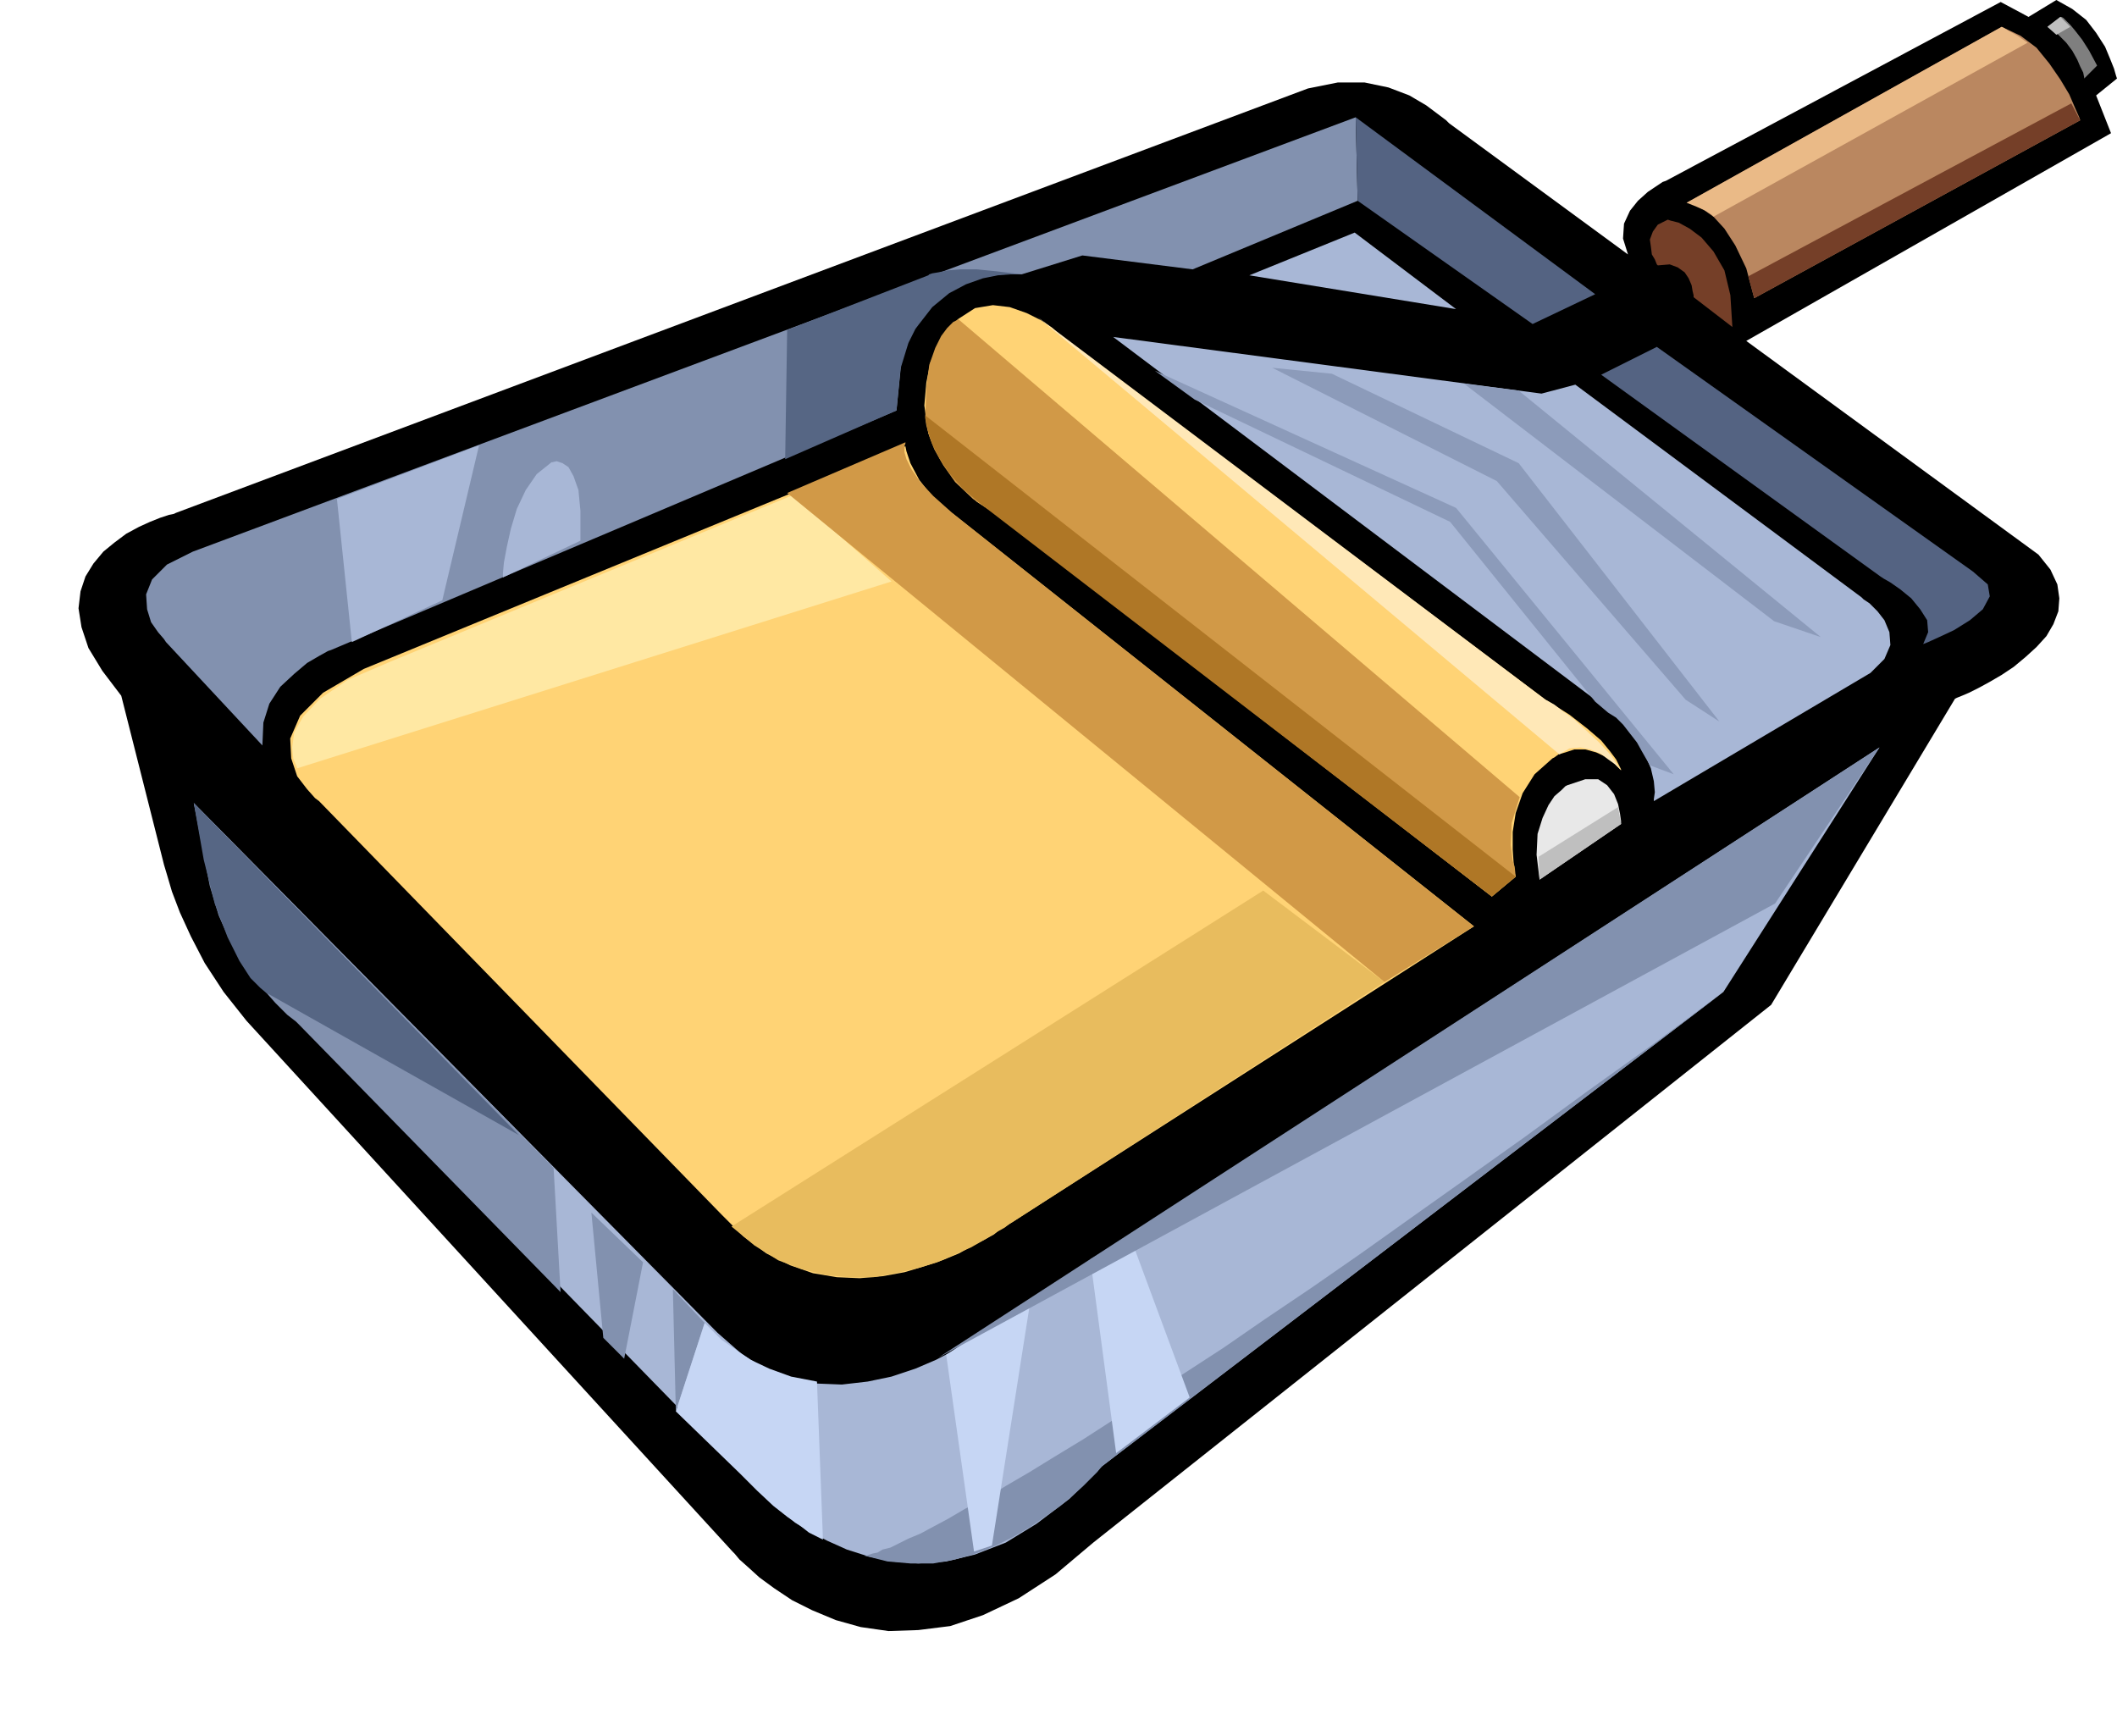
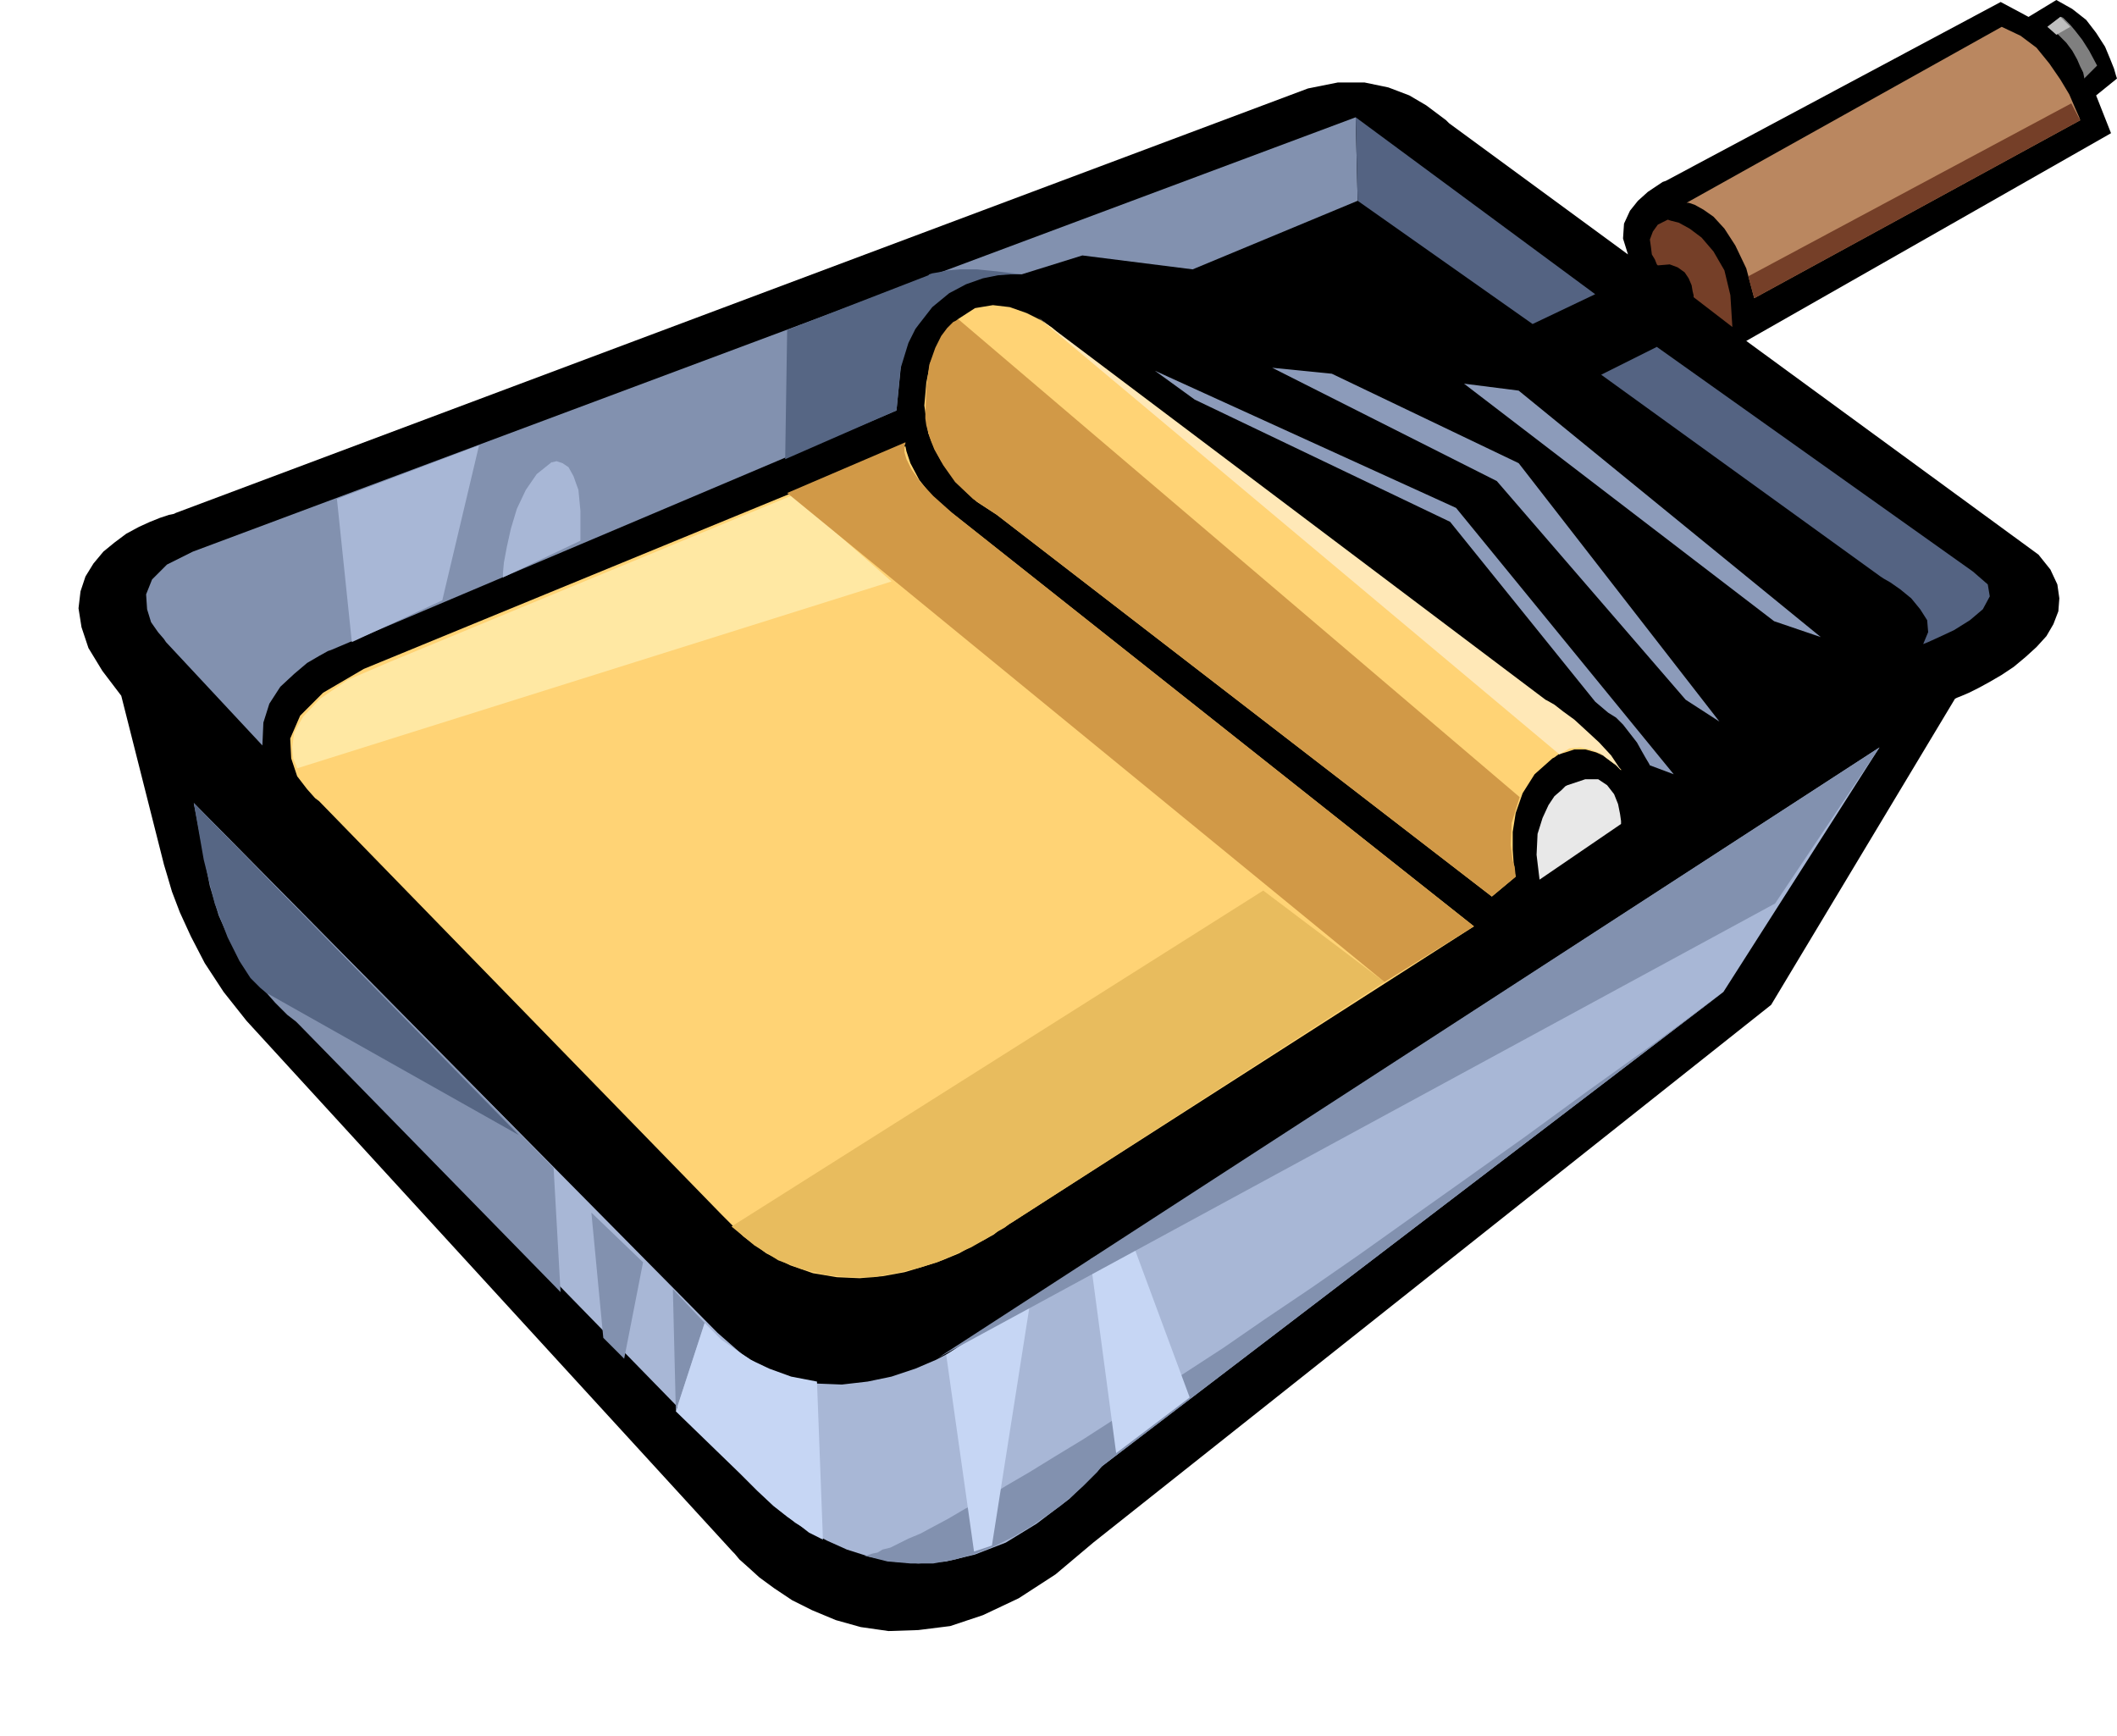
<svg xmlns="http://www.w3.org/2000/svg" fill-rule="evenodd" height="1.747in" preserveAspectRatio="none" stroke-linecap="round" viewBox="0 0 2130 1747" width="2.13in">
  <style>.pen1{stroke:none}.brush3{fill:#a8b7d6}.brush4{fill:#8291af}.brush5{fill:#c6d6f4}.brush6{fill:#566684}.brush9{fill:#753f28}.brush12{fill:#bfbfbf}.brush13{fill:#ffd375}.brush18{fill:#d19947}.brush20{fill:#8c9bba}</style>
  <path class="pen1" style="fill:#000" d="m1638 256-180-132-3-3-8-6-12-9-17-10-21-8-24-5h-27l-30 6L177 516l-2 1-5 1-9 3-10 4-11 5-13 7-12 9-11 9-10 12-8 13-5 15-2 17 3 19 7 21 14 23 19 25 42 166 1 4 3 10 5 17 8 21 11 24 14 27 19 29 23 29 489 534 2 2 5 6 9 8 11 10 15 11 18 12 20 10 24 10 25 7 28 4 30-1 32-4 33-11 36-17 37-24 38-32 682-541 185-308 2-1 5-2 7-3 10-5 11-6 12-7 12-8 12-10 11-10 10-11 7-12 5-13 1-13-2-14-7-15-12-15-294-215 367-209-15-38 21-17-1-3-2-7-4-10-5-12-9-14-10-13-14-11-16-9-28 17-28-15-337 180-3 1-6 4-9 6-10 9-8 10-6 13-1 15 5 16z" />
  <path class="pen1 brush3" d="m195 808 527 533 24 21 25 16 25 10 26 4 25 1 26-3 24-5 24-8 21-9 21-11 17-10 16-10 13-9 9-7 6-5 2-2 865-562-157 246-625 477-33 33-33 25-31 19-31 12-29 7-28 2-26-2-24-5-22-7-20-9-17-9-15-9-11-9-9-7-5-5-2-2-480-492-26-26-20-27-15-27-11-26-7-22-5-17-2-12v-4l-12-48z" />
  <path class="pen1 brush4" d="m1200 271 166-69-2-84L194 555l-26 13-15 15-6 15 1 15 4 13 7 10 6 7 2 3 97 104 1-23 6-19 11-17 14-13 13-11 12-7 9-5 3-1 569-241 5-50 13-36 21-25 23-15 23-8 21-3h20l61-19 111 14zM195 808l362 367 7 125-263-269-3-3-9-7-12-12-15-17-15-20-15-24-12-27-9-30-16-83zm400 412 12 126 21 21 19-97-52-50zm82 77 3 123 29-89-32-34z" />
  <path class="pen1 brush5" d="m709 1331 2 2 6 6 9 9 13 9 16 11 19 9 22 8 26 5 6 159-2-1-4-2-8-4-9-7-13-9-14-11-16-15-17-17-65-63 29-89z" />
  <path class="pen1 brush6" d="m195 808 327 334-252-142-2-1-6-5-10-10-11-17-12-24-13-34-11-44-10-57z" />
  <path class="pen1" d="m1364 118 241 178-63 30-176-124-2-84zm621 457-318-226-56 28 281 203 3 2 7 4 10 7 11 9 9 11 7 11 1 12-5 12 5-2 11-5 15-7 16-10 13-11 7-13-2-12-15-13z" style="fill:#546382" />
  <path class="pen1" style="fill:#7f7f7f" d="M2073 17h1l2 1 3 3 4 4 5 6 7 9 7 11 8 15-13 13v-1l-1-5-3-6-3-7-5-9-6-8-9-9-10-7 13-10z" />
  <path class="pen1 brush9" d="m1668 267-1-1-2-5-3-5-1-8-1-7 3-8 5-7 10-5 3 1 8 2 11 6 12 9 12 14 11 19 6 25 2 32-39-30v-2l-1-4-1-6-3-7-4-6-7-5-8-3-12 1z" />
  <path class="pen1" style="fill:#ba8760" d="M1697 204h2l6 2 9 5 10 7 11 12 11 17 11 23 8 30 328-179-1-3-4-9-6-14-9-15-11-16-13-16-16-12-19-9-317 177z" />
-   <path class="pen1" style="fill:#eaba87" d="m1697 204 317-177 2 1 5 3 9 5 10 7-316 175-2-2-6-4-9-4-10-4z" />
  <path class="pen1 brush12" d="m2060 27 13-10 10 10-14 8-9-8z" />
  <path class="pen1 brush9" d="m1759 278 6 22 328-179-9-17-325 174z" />
  <path class="pen1 brush3" d="m339 502 15 144 91-42 37-156-143 54zm167 79v-4l1-11 3-16 4-18 6-20 9-19 11-16 15-12h1l4-1 6 2 6 4 5 9 5 14 2 21v30l-78 37z" />
  <path class="pen1 brush13" d="m911 449 1 5 4 12 9 17 15 19 543 430-476 305-2 1-5 4-9 5-12 6-14 8-17 7-18 6-20 6-22 4-23 2-23-1-24-4-23-8-24-12-23-17-22-22-405-416-4-3-8-9-10-13-6-18-1-20 10-23 23-23 41-24 545-224z" />
-   <path class="pen1 brush3" d="m1585 387 288 214 2 2 6 4 8 8 7 9 5 12 1 13-6 14-14 14-218 129v-2l1-7-1-11-3-13-7-16-11-18-17-19-25-19-481-362 431 57 34-9zm-120-76-102-77-106 43 208 34z" />
  <path class="pen1" style="fill:#e8e8e8" d="M1631 829v-3l-1-7-2-10-4-10-7-9-9-6h-13l-18 6-2 1-4 4-7 6-6 9-6 13-5 16-1 21 3 25 82-56z" />
-   <path class="pen1 brush12" d="m1549 885-1-23 80-50 3 17-82 56z" />
-   <path class="pen1 brush13" d="m1069 339-3-2-7-7-12-8-14-7-17-6-17-2-18 3-17 11-2 2-5 5-7 9-7 12-7 16-4 20-2 23 4 28 1 2 2 6 4 9 6 11 9 13 12 14 15 14 20 13 498 384 24-20-1-4-1-9-1-14v-18l3-19 7-20 12-19 18-16 2-1 4-3 7-2 9-3h11l11 3 13 6 12 12v-1l-2-4-3-6-6-8-9-11-14-12-18-14-24-15-486-365z" />
+   <path class="pen1 brush13" d="m1069 339-3-2-7-7-12-8-14-7-17-6-17-2-18 3-17 11-2 2-5 5-7 9-7 12-7 16-4 20-2 23 4 28 1 2 2 6 4 9 6 11 9 13 12 14 15 14 20 13 498 384 24-20-1-4-1-9-1-14v-18l3-19 7-20 12-19 18-16 2-1 4-3 7-2 9-3h11l11 3 13 6 12 12v-1z" />
  <path class="pen1" style="fill:#e8bc5e" d="m1393 988-375 242-2 1-5 4-9 5-11 7-14 8-16 7-18 8-20 6-22 5-22 4h-24l-23-2-25-6-24-9-24-15-23-19 535-338 122 92z" />
  <path class="pen1" style="fill:#ffe8a3" d="m798 498 99 87-598 188-1-3-3-7-1-11 2-15 9-16 17-18 28-19 42-18 406-168z" />
  <path class="pen1" style="fill:#ffe8b7" d="m1044 319 511 385 2 1 7 4 9 7 11 8 12 11 13 12 12 13 10 15-2-2-4-4-7-5-8-6-10-4-10-2-11 1-10 6-525-440z" />
  <path class="pen1 brush18" d="m964 321-1 1-4 2-6 6-6 8-6 12-6 17-3 23-1 28v3l1 7 3 11 5 13 9 16 12 17 18 17 24 16 498 384 24-20-1-10-2-6-2-16 1-22 8-26-565-481z" />
-   <path class="pen1" style="fill:#af7726" d="M931 418v2l1 6 2 9 4 12 7 14 10 15 14 16 19 16 513 394 24-20-594-464z" />
  <path class="pen1 brush18" d="m1483 932-90 56-601-492 119-51v1l-1 3v6l2 7 5 10 9 13 13 14 19 17 525 416z" />
  <path class="pen1 brush6" d="M1028 276h-11l-13 1-15 3-17 6-17 9-17 14-14 18-3 4-7 14-8 26-4 42-112 49 2-130 142-55 1-1 3-1 6-1 10-2 12-1h17l20 2 25 3z" />
  <path class="pen1 brush4" d="m1734 998-625 477-1 1-4 5-6 6-8 8-11 10-12 10-14 10-16 11-17 10-18 9-20 8-21 6-22 4h-23l-23-2-24-6h3l3-1 3-1 5-1 5-3 8-2 8-4 10-5 12-5 13-7 15-8 17-10 20-10 21-13 24-14 26-16 28-17 31-20 34-22 36-24 40-26 42-29 46-31 49-34 52-37 55-39 59-42 63-46 67-48 70-52z" />
  <path class="pen1 brush5" d="m952 1363 85-56-39 248-18 6-28-198zm145-96 26 195 74-56-60-162-40 23z" />
  <path class="pen1 brush4" d="m1891 752-105 157-842 457 947-614z" />
  <path class="pen1 brush20" d="m1832 641-47-16-312-239 55 7 304 248zm-102 85-34-22-190-220-226-114 60 6 188 90 202 260z" />
  <path class="pen1 brush20" d="m1684 779-24-9-1-2-3-5-4-7-5-9-7-9-7-9-7-7-8-5-13-11-146-181-257-123-40-29 303 138 219 268z" />
</svg>